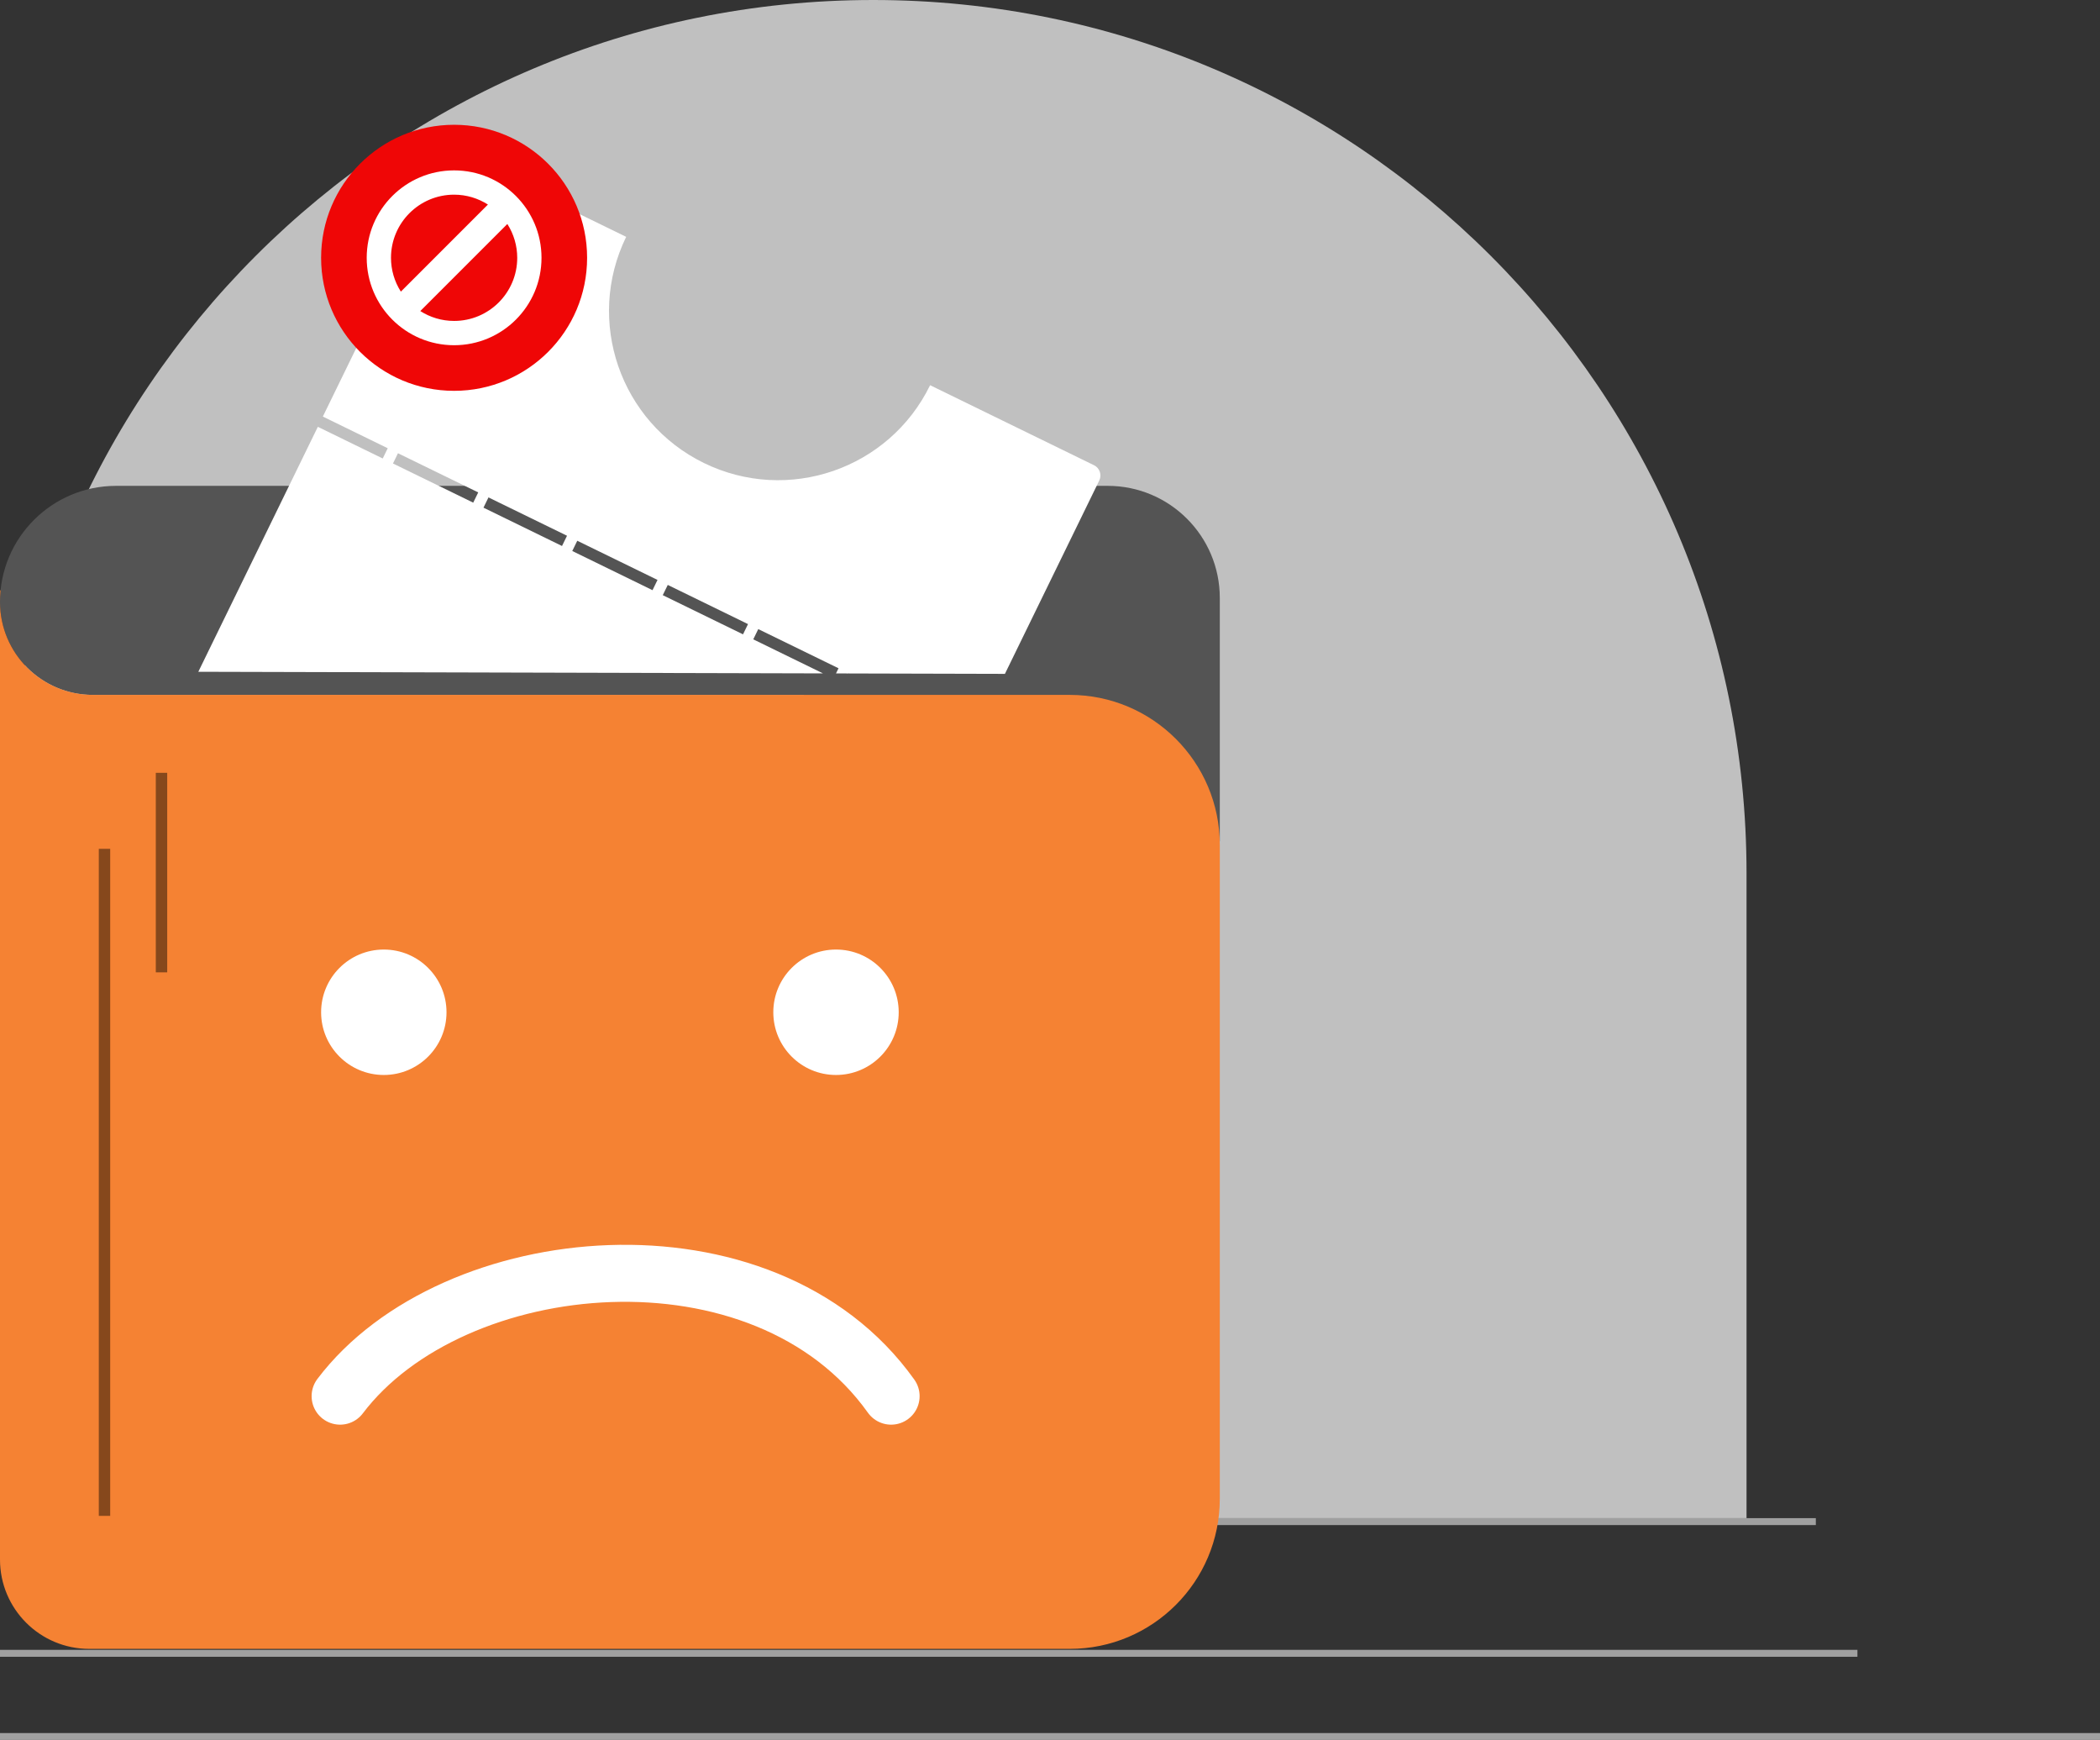
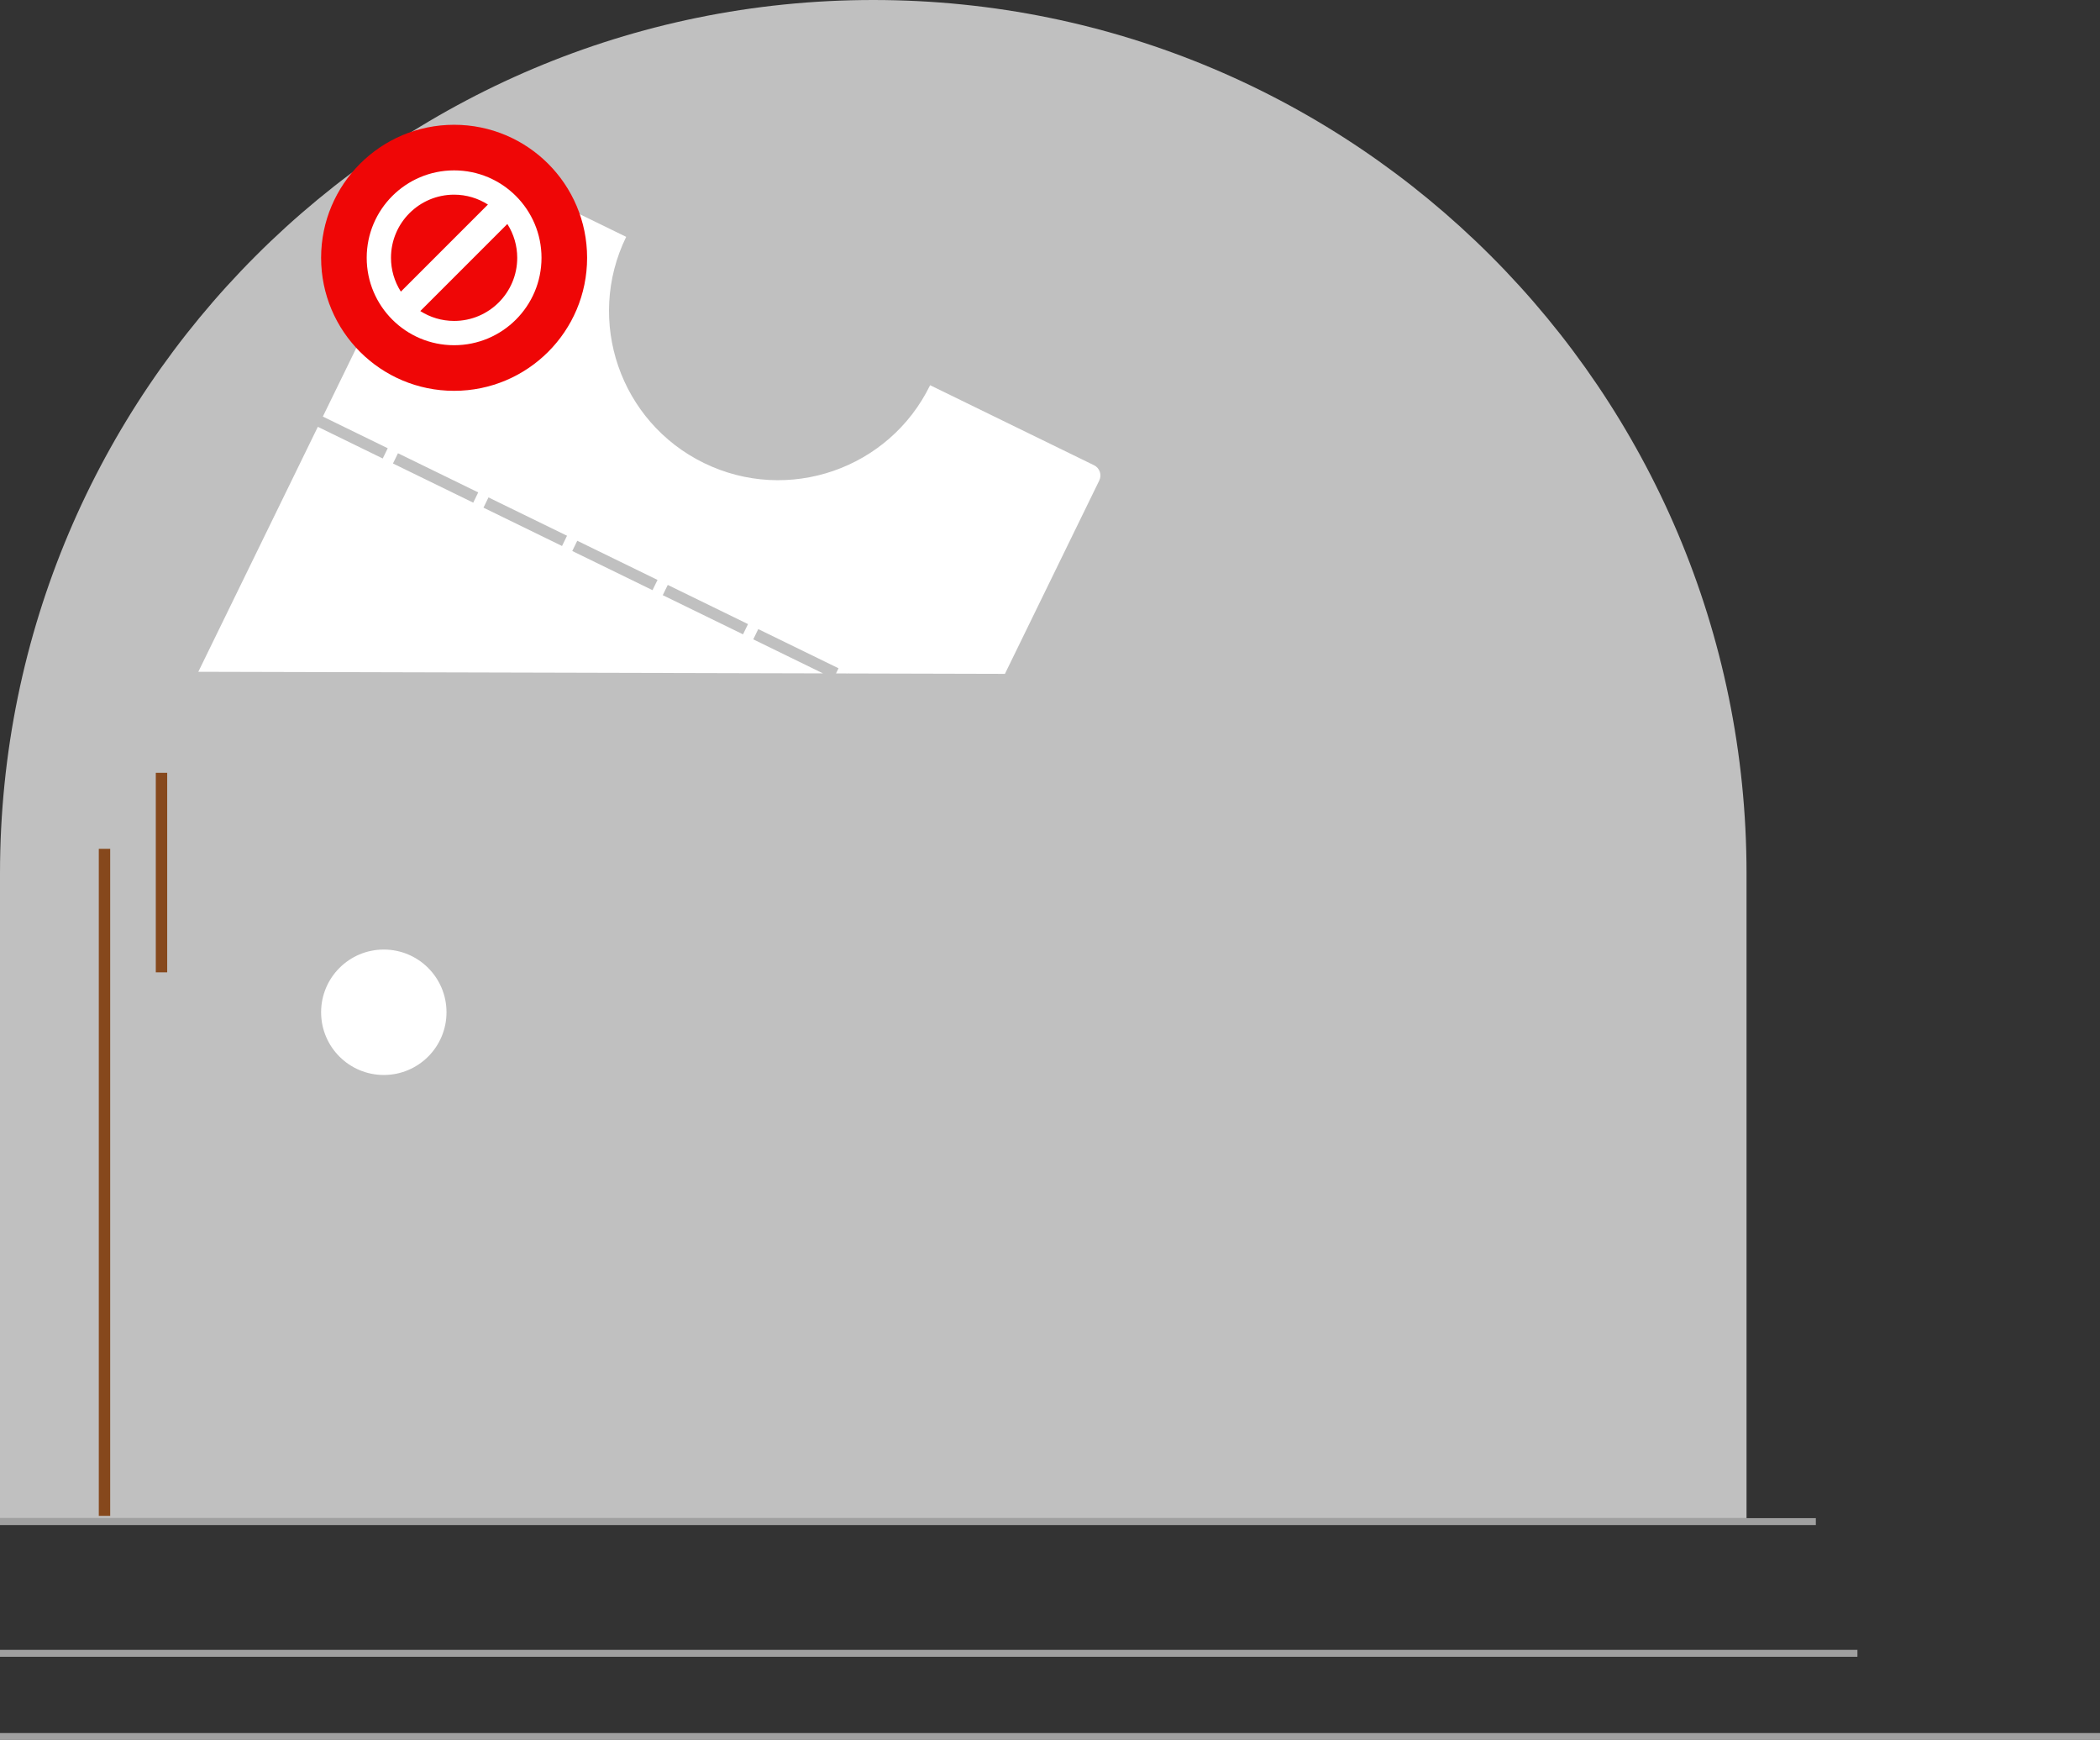
<svg xmlns="http://www.w3.org/2000/svg" width="303" height="251" viewBox="0 0 303 251" fill="none">
  <rect x="0" y="0" width="303" height="251" fill="#333333" stroke="none" />
  <line y1="250.5" x2="303" y2="250.5" stroke="#A0A0A0" />
  <line y1="238.5" x2="268" y2="238.5" stroke="#A0A0A0" />
  <line y1="219.5" x2="262" y2="219.5" stroke="#A0A0A0" />
  <path d="M0 126C0 56.412 56.412 0 126 0C195.588 0 252 56.412 252 126V219H0V126Z" fill="#C0C0C0" />
-   <path fill-rule="evenodd" clip-rule="evenodd" d="M13.403 100.243C6.001 100.243 0 94.242 0 86.84C0 77.588 7.501 70.087 16.753 70.087H159.826C168.758 70.087 176 77.329 176 86.261V100.243H176V121.352H115.963V100.243H13.403Z" fill="#545454" />
-   <path fill-rule="evenodd" clip-rule="evenodd" d="M0 86.839C0 94.241 6.001 100.242 13.403 100.242H59.763H154.343C166.304 100.242 176 109.938 176 121.899V216.204C176 228.165 166.304 237.861 154.343 237.861H12.885C5.769 237.861 0 232.093 0 224.977V106.273V100.242V86.839ZM0 86.839V85.164H0.083C0.028 85.715 0 86.274 0 86.839Z" fill="#F58233" />
  <circle cx="55.378" cy="146.025" r="9.047" fill="white" />
-   <circle cx="120.624" cy="146.025" r="9.047" fill="white" />
-   <path d="M49.073 201.403C65.248 180.02 110.207 175.633 128.575 201.403" stroke="white" stroke-width="8.224" stroke-linecap="round" />
  <line x1="15.077" y1="122.448" x2="15.077" y2="218.673" stroke="#86481C" stroke-width="1.645" />
  <line x1="23.302" y1="111.482" x2="23.302" y2="140.267" stroke="#86481C" stroke-width="1.645" />
  <path fill-rule="evenodd" clip-rule="evenodd" d="M134.202 55.569C128.292 67.68 113.684 72.706 101.574 66.796C89.464 60.886 84.438 46.278 90.348 34.168L66.696 22.626C65.88 22.227 64.895 22.566 64.496 23.383L46.582 60.092L55.944 64.661L55.222 66.139L45.86 61.57L28.615 96.908L118.749 97.141L108.685 92.229L109.406 90.751L120.986 96.402L120.623 97.146L122.451 97.151L122.464 97.124L122.52 97.151L144.995 97.209L158.61 69.311C159.008 68.495 158.669 67.51 157.853 67.112L134.202 55.569ZM69.001 71.033L57.422 65.382L56.7 66.86L68.28 72.511L69.001 71.033ZM70.48 71.754L81.813 77.285L81.091 78.763L69.758 73.233L70.48 71.754ZM94.87 83.657L83.291 78.007L82.57 79.485L94.149 85.136L94.87 83.657ZM96.349 84.379L107.928 90.03L107.207 91.508L95.627 85.857L96.349 84.379Z" fill="white" />
  <circle cx="65.521" cy="37.19" r="19.19" fill="#EF0606" />
  <path d="M78.132 37.19C78.132 30.225 72.486 24.579 65.521 24.579C58.557 24.579 52.911 30.225 52.911 37.19C52.911 44.154 58.557 49.8 65.521 49.8C72.486 49.8 78.132 44.154 78.132 37.19ZM65.521 46.297C63.724 46.297 62.053 45.77 60.642 44.872L73.203 32.311C74.134 33.767 74.629 35.461 74.629 37.19C74.629 42.22 70.551 46.297 65.521 46.297ZM65.521 28.082C67.318 28.082 68.989 28.61 70.4 29.508L57.839 42.069C56.908 40.612 56.413 38.919 56.414 37.19C56.414 32.16 60.491 28.082 65.521 28.082Z" fill="white" />
</svg>